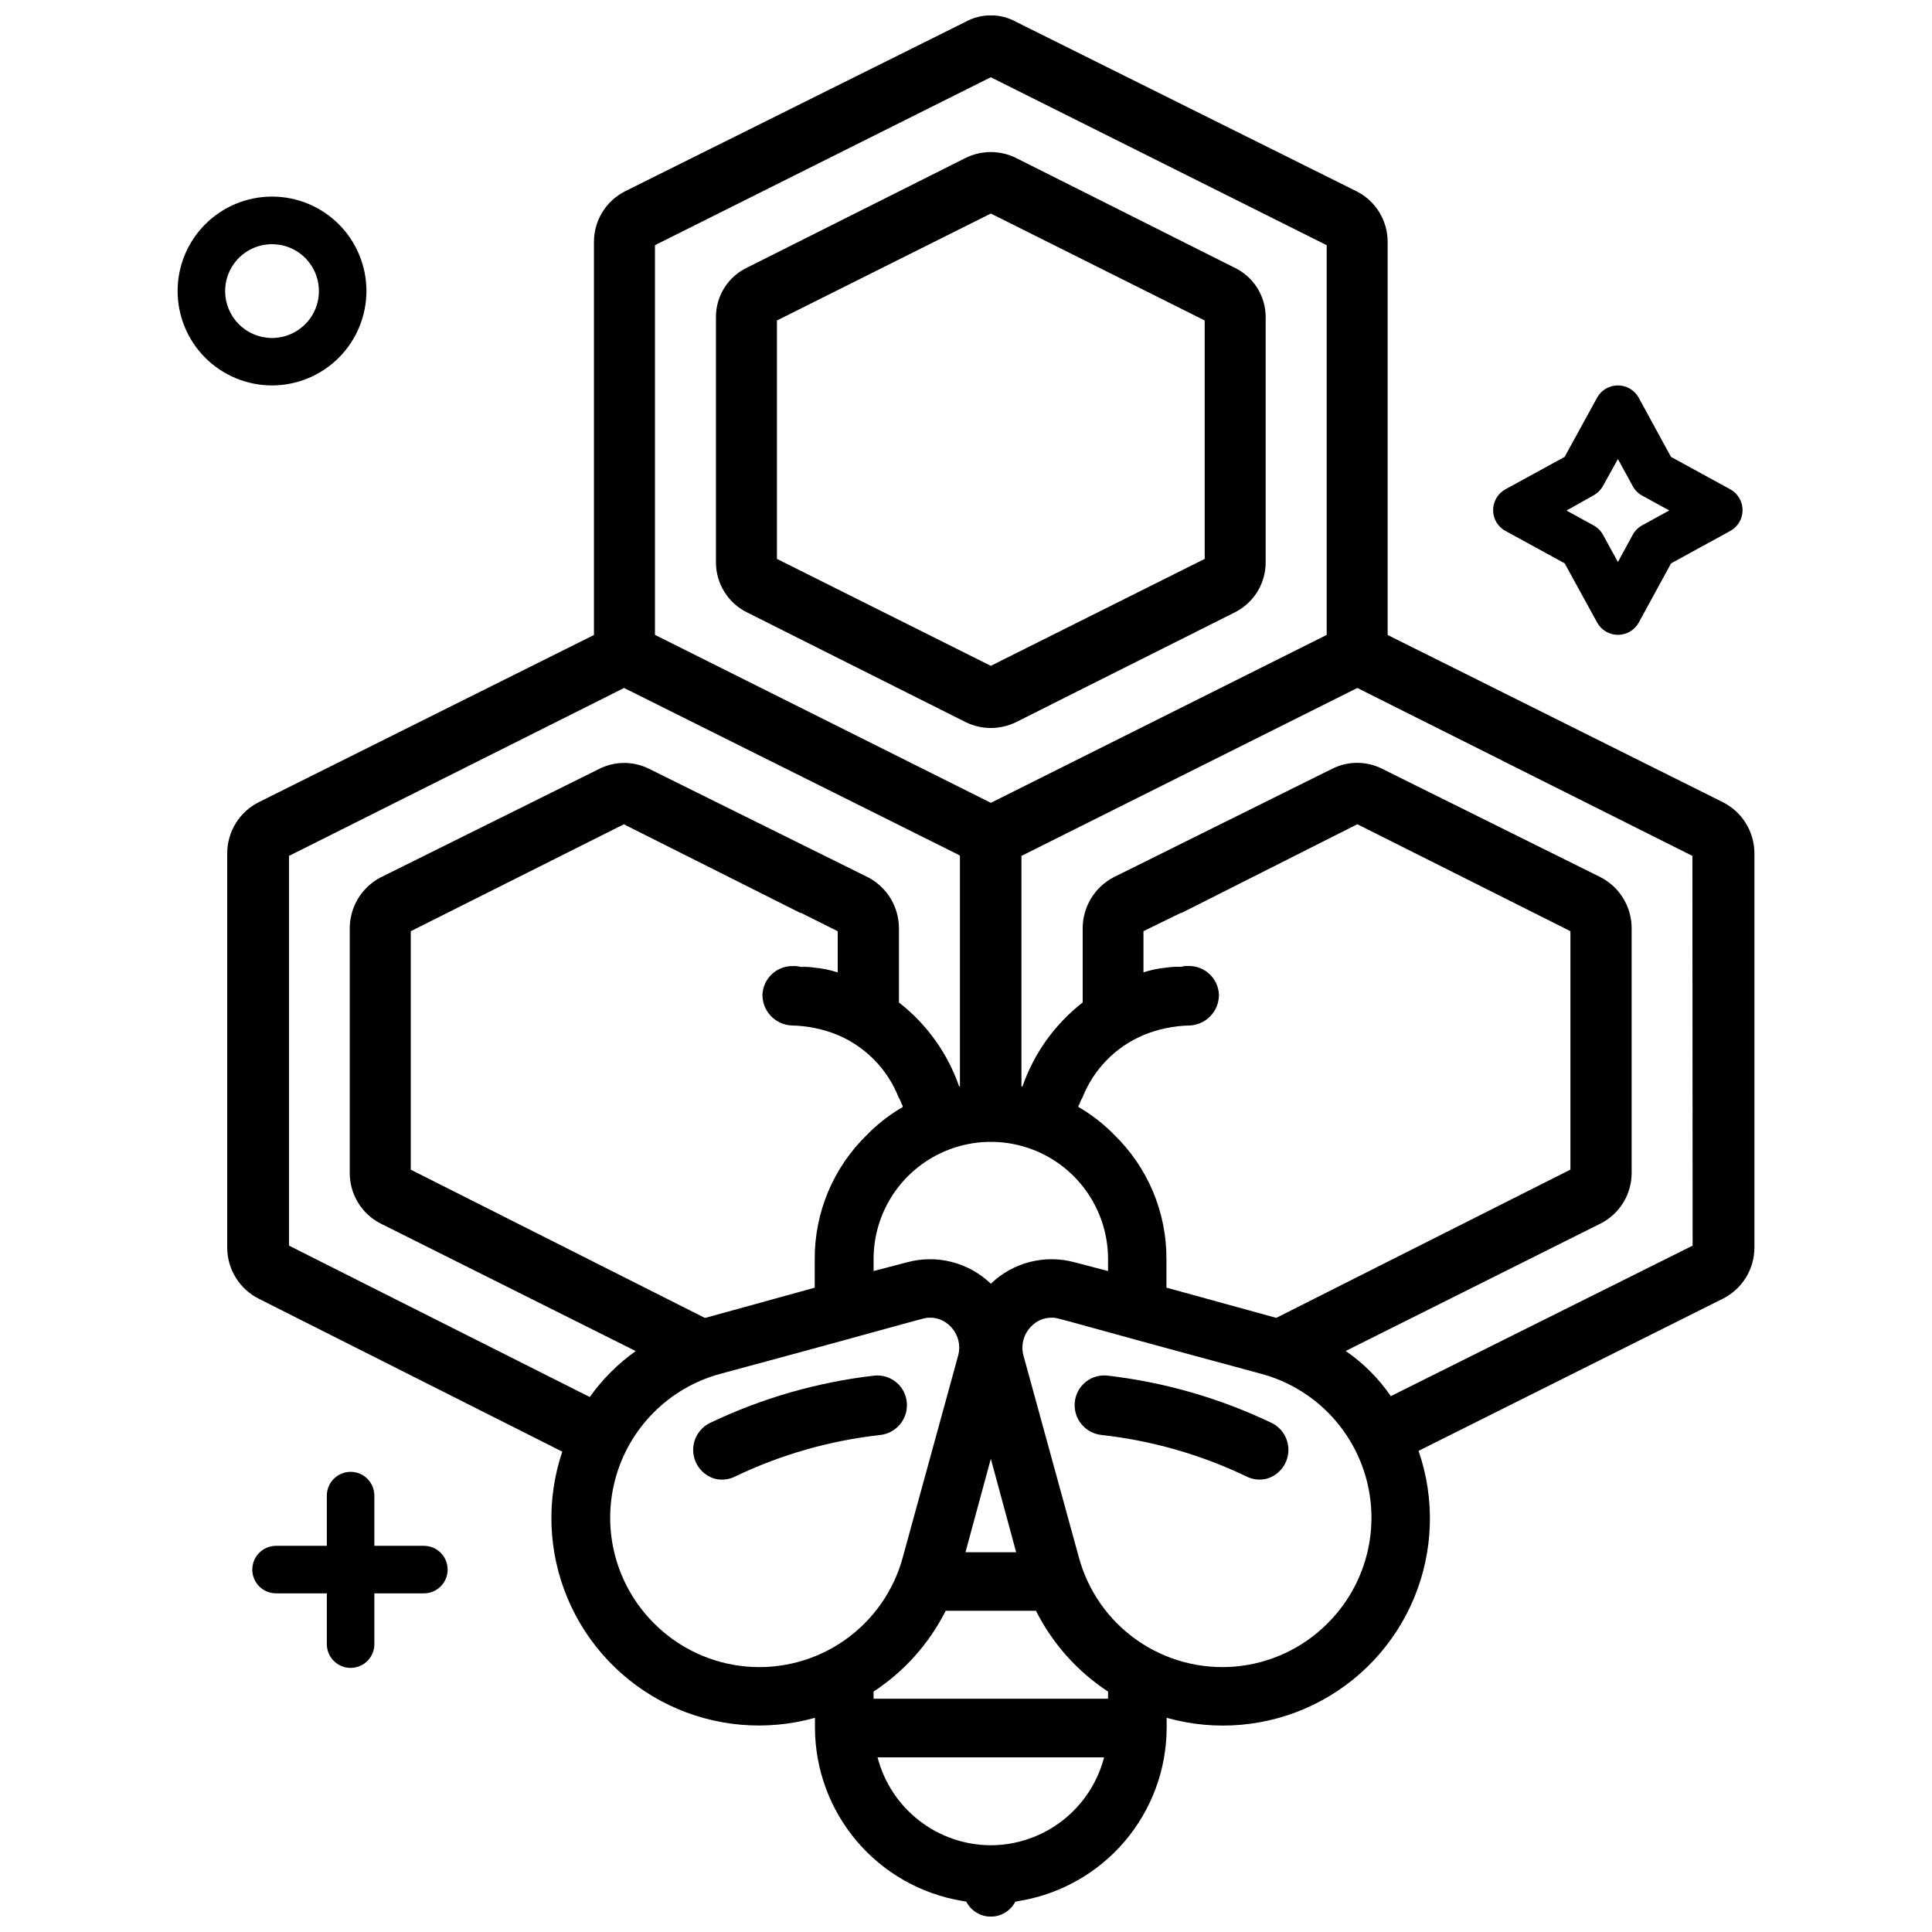
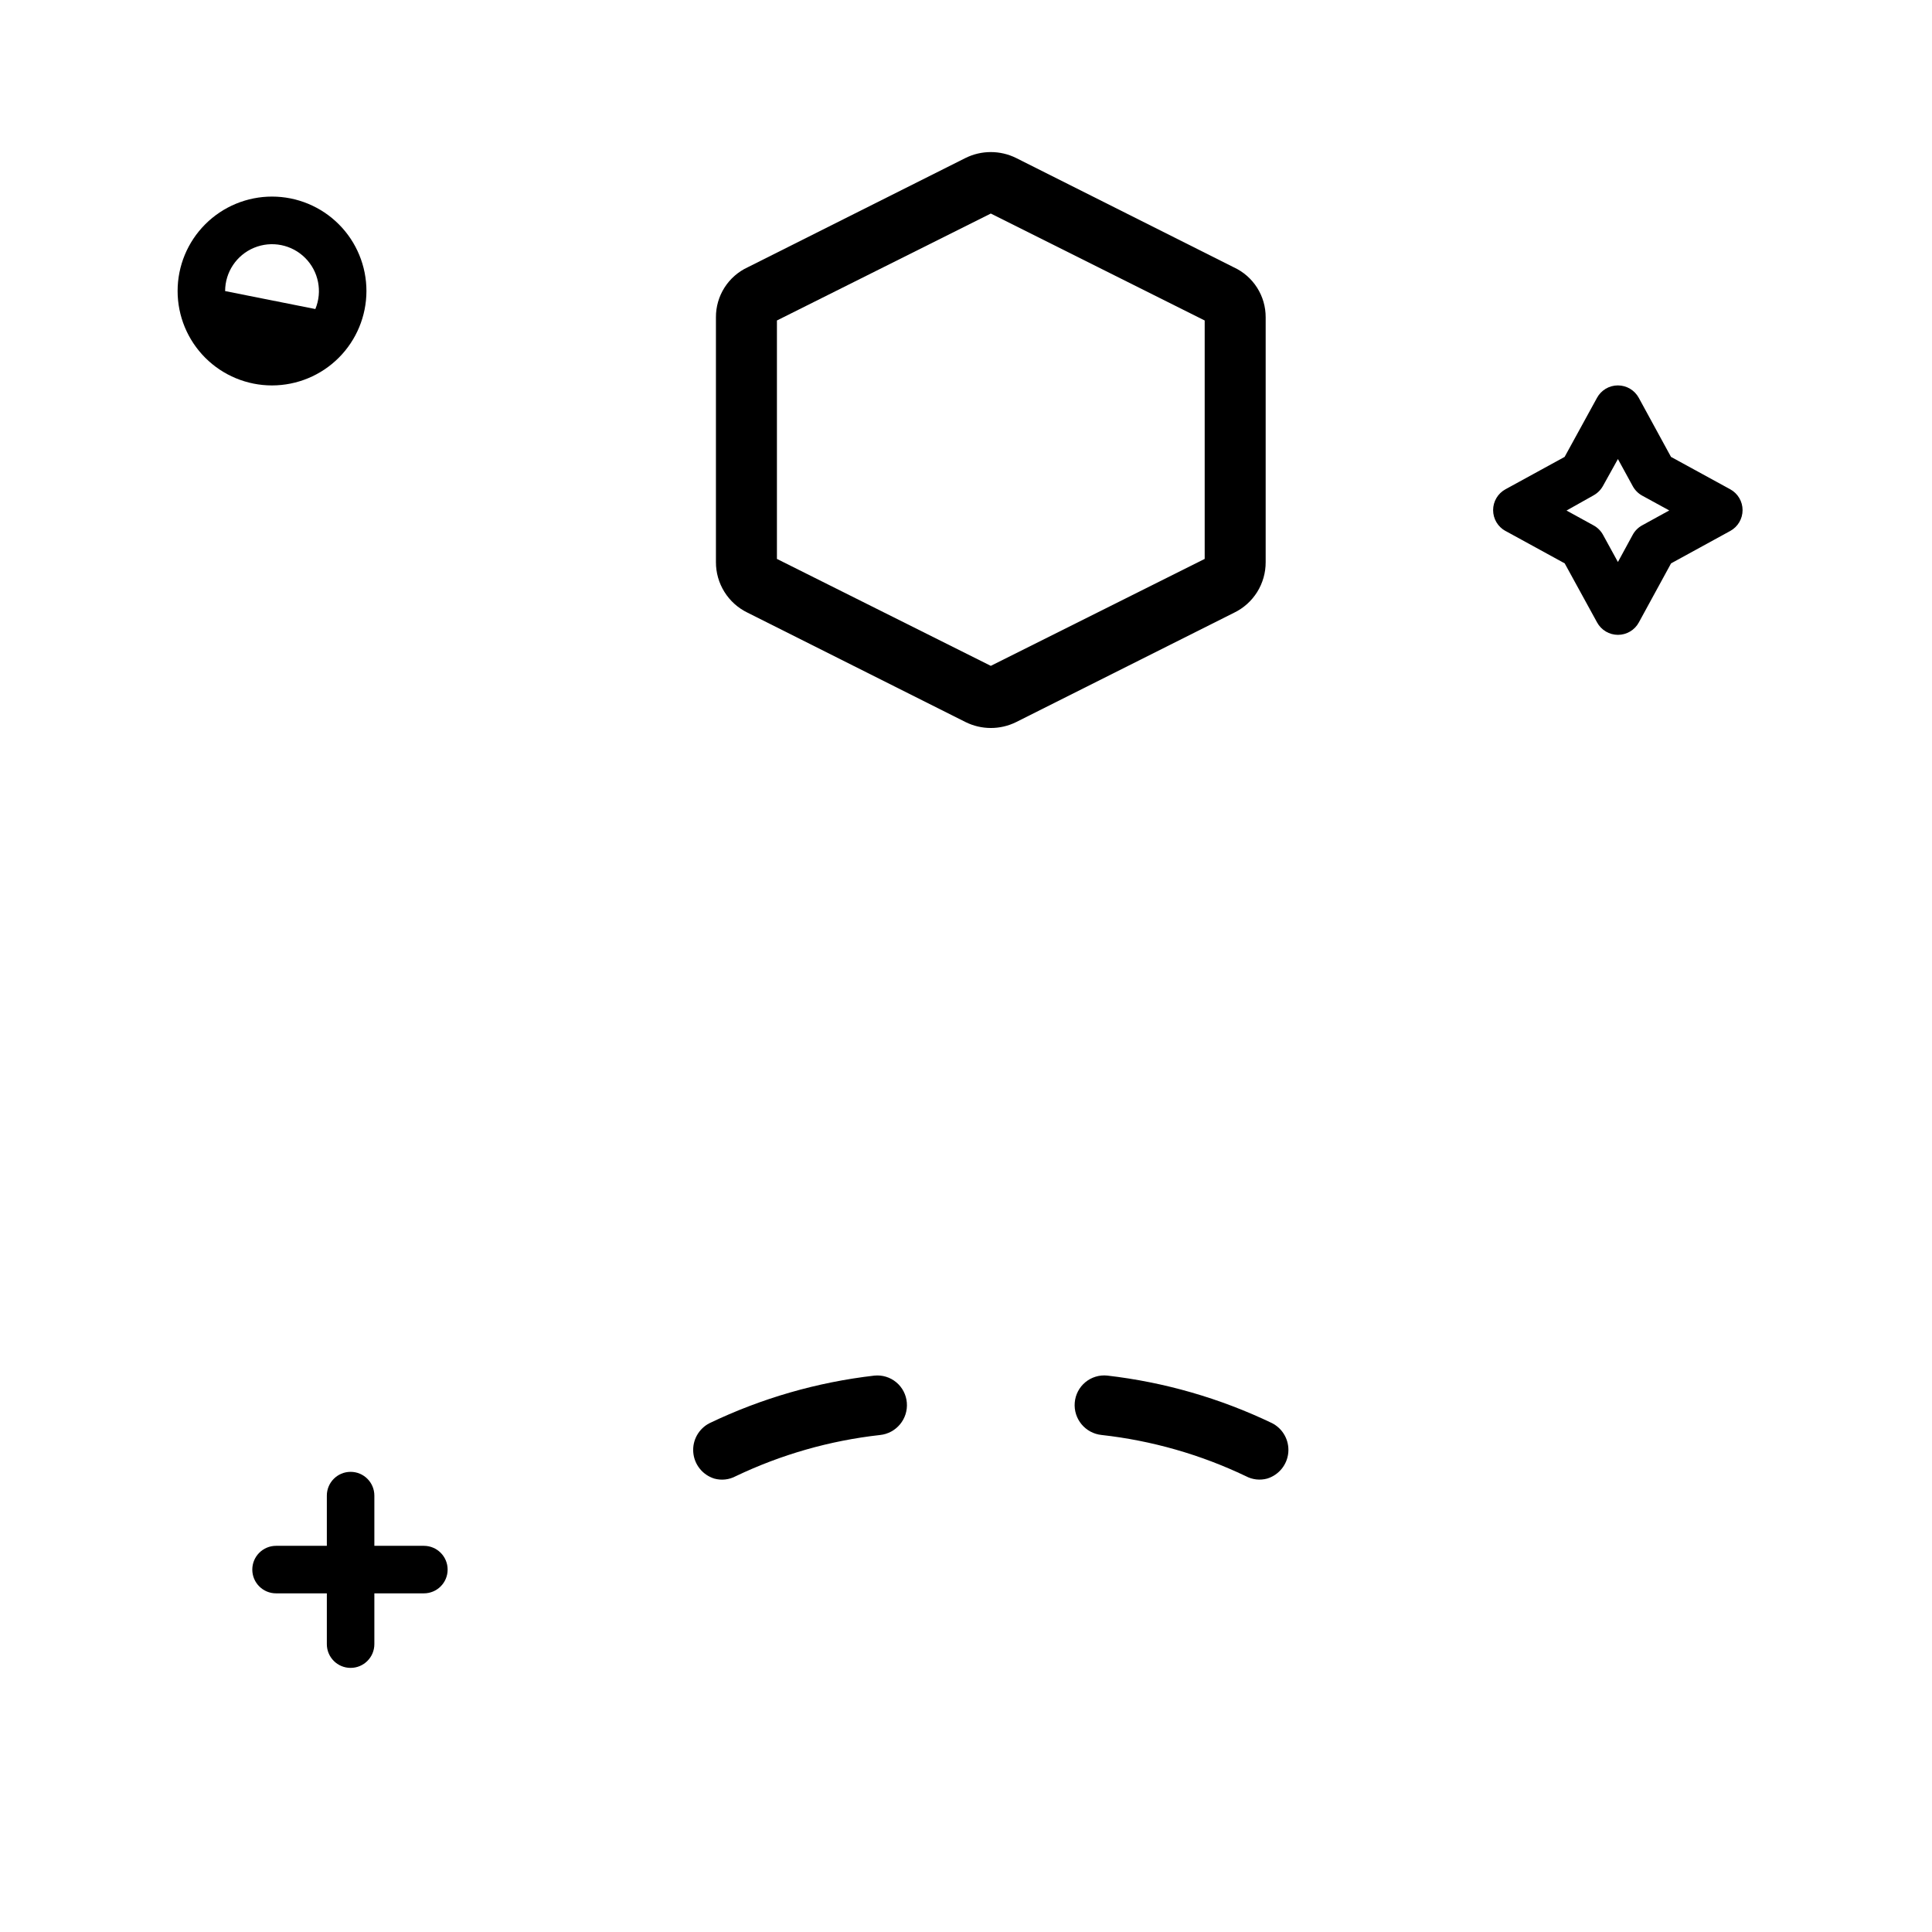
<svg xmlns="http://www.w3.org/2000/svg" width="800px" height="800px" version="1.1" viewBox="144 144 512 512">
  <defs>
    <clipPath id="a">
      <path d="m204 148.09h405v503.81h-405z" />
    </clipPath>
  </defs>
  <g clip-path="url(#a)">
-     <path d="m600.54 356.57-88.797-44.293v-104.12c0.012-2.777-0.746-5.504-2.191-7.875-1.445-2.375-3.519-4.297-5.996-5.559l-90.266-44.922v-0.004c-4.18-2.309-9.254-2.309-13.434 0l-90.266 44.922v0.004c-2.473 1.262-4.551 3.184-5.996 5.559-1.445 2.371-2.203 5.098-2.191 7.875v104.12l-88.797 44.293c-2.5 1.25-4.606 3.168-6.086 5.535-1.48 2.371-2.281 5.106-2.309 7.898v104.75c0.027 2.797 0.828 5.527 2.309 7.898 1.48 2.371 3.586 4.285 6.086 5.539l80.398 40.516 0.004-0.004c-4.285 12.703-3.785 26.531 1.41 38.887 5.191 12.359 14.719 22.395 26.793 28.223 12.07 5.824 25.852 7.043 38.758 3.426v2.731c0.055 10.977 3.977 21.586 11.082 29.957 7.102 8.371 16.93 13.965 27.754 15.805l1.258 0.211h0.004c1.246 2.445 3.762 3.984 6.508 3.984 2.746 0 5.258-1.539 6.508-3.984h0.211l1.051-0.211h-0.004c10.824-1.84 20.652-7.434 27.758-15.805 7.102-8.371 11.023-18.98 11.078-29.957v-2.731c12.926 3.644 26.738 2.422 38.824-3.434 12.086-5.859 21.605-15.945 26.754-28.352 5.144-12.402 5.566-26.266 1.176-38.957l80.609-40.305c2.5-1.254 4.606-3.168 6.09-5.539 1.48-2.371 2.277-5.102 2.309-7.898v-104.75c-0.031-2.793-0.828-5.527-2.309-7.898-1.484-2.367-3.59-4.285-6.09-5.535zm-153.45 61.715c3.871-1.586 7.996-2.438 12.176-2.519 4.371-0.191 7.805-3.809 7.769-8.184-0.195-4.367-3.883-7.758-8.25-7.578-0.57-0.035-1.137 0.035-1.68 0.207h-0.211c-1.262-0.039-2.527 0.031-3.777 0.211-2.07 0.195-4.113 0.617-6.09 1.262v-10.914l9.867-4.828h0.211l46.602-23.512 56.469 28.34v63.188l-77.879 39.254h-0.211l-28.969-7.977v-7.562c0.059-12.414-4.945-24.312-13.855-32.957-2.512-2.574-5.332-4.832-8.398-6.715-0.418-0.211-0.629-0.418-1.051-0.629v-0.418l0.004-0.004c0-0.117 0.094-0.211 0.207-0.211 0.191-0.664 0.477-1.301 0.84-1.891 2.957-7.481 8.809-13.453 16.227-16.562zm-9.445 59.406v3.148l-8.816-2.309v0.004c-7.898-2.164-16.352-0.012-22.25 5.668-5.902-5.68-14.355-7.832-22.254-5.668l-8.816 2.309v-3.172c0-11.098 5.922-21.355 15.535-26.906 9.613-5.547 21.457-5.547 31.066 0 9.613 5.551 15.535 15.809 15.535 26.906zm-24.352 77.672h-13.434l6.719-24.77zm-82.289-62.137h-0.27l-77.879-39.254v-63.188l56.469-28.34 46.812 23.512h0.211l9.656 4.828v10.914l-0.004 0.004c-1.977-0.641-4.019-1.062-6.09-1.262-1.18-0.18-2.375-0.25-3.566-0.207h-0.211c-0.613-0.176-1.254-0.246-1.891-0.211-4.336-0.141-7.981 3.223-8.184 7.559-0.039 4.375 3.394 7.992 7.766 8.184 4.18 0.082 8.309 0.934 12.176 2.519 7.398 3.129 13.227 9.105 16.164 16.586 0.367 0.586 0.648 1.223 0.84 1.887 0.113 0 0.207 0.094 0.207 0.211v0.418c-0.418 0.211-0.629 0.418-1.051 0.629l0.004 0.004c-3.066 1.883-5.887 4.141-8.398 6.719-8.91 8.641-13.914 20.543-13.855 32.957v7.559zm-13.434-284.25 89.008-44.504 89.008 44.504v103.28l-75.152 37.574-13.855 6.926-89.008-44.504zm-96.984 265.13v-103.28l88.797-44.504 80.398 40.094 8.398 4.199 0.211 0.211v61.086h-0.211c-3.059-8.801-8.602-16.527-15.953-22.25v-19.734c-0.016-2.773-0.785-5.488-2.227-7.856-1.441-2.367-3.504-4.297-5.961-5.578l-58-28.738c-4.16-2.098-9.066-2.098-13.227 0l-57.938 28.758c-2.457 1.285-4.519 3.211-5.961 5.578-1.441 2.371-2.211 5.086-2.227 7.856v64.867c-0.012 2.777 0.746 5.504 2.191 7.875 1.445 2.375 3.523 4.297 5.996 5.559l67.594 33.797c-4.711 3.348-8.828 7.465-12.176 12.176zm96.773 100.13c-9.996-9.941-13.941-24.453-10.352-38.086 3.594-13.633 14.18-24.32 27.777-28.039 56.047-15.113 53.738-14.906 55.629-14.906 2.062-0.031 4.043 0.805 5.457 2.309 1.977 1.977 2.773 4.844 2.098 7.559l-14.695 53.531 0.004-0.004c-2.398 8.949-7.871 16.77-15.461 22.078-7.59 5.312-16.809 7.781-26.039 6.969-9.227-0.816-17.871-4.856-24.418-11.41zm89.215 58.777h0.004c-6.875-0.023-13.551-2.32-18.98-6.535-5.434-4.215-9.312-10.113-11.039-16.766h60.039-0.004c-1.723 6.652-5.606 12.551-11.035 16.766-5.434 4.215-12.105 6.512-18.98 6.535zm31.066-38.836h-62.137v-1.891h0.004c8.137-5.336 14.727-12.719 19.105-21.41h23.93c4.375 8.691 10.965 16.074 19.102 21.41zm58.148-19.941h0.004c-6.543 6.555-15.191 10.594-24.418 11.41-9.227 0.812-18.449-1.656-26.039-6.969-7.586-5.309-13.062-13.129-15.457-22.078l-14.695-53.531v0.004c-0.672-2.715 0.125-5.582 2.098-7.559 1.414-1.504 3.394-2.34 5.461-2.309 1.891 0-0.418-0.211 55.629 14.906 13.598 3.719 24.18 14.406 27.773 28.039 3.594 13.633-0.352 28.145-10.352 38.086zm96.773-100.13-79.98 39.887 0.004-0.004c-3.219-4.688-7.273-8.746-11.965-11.965l67.594-33.797c2.477-1.262 4.551-3.188 5.996-5.559 1.445-2.371 2.203-5.098 2.191-7.875v-64.867c-0.012-2.773-0.781-5.488-2.227-7.856-1.441-2.367-3.504-4.297-5.961-5.578l-57.938-28.758v-0.004c-4.16-2.094-9.066-2.094-13.227 0l-57.938 28.758v0.004c-2.457 1.281-4.516 3.211-5.961 5.578-1.441 2.367-2.211 5.082-2.227 7.856v19.734c-7.352 5.723-12.895 13.449-15.953 22.25h-0.273v-61.086l89.008-44.504 88.797 44.504z" />
-   </g>
+     </g>
  <path d="m481.09 521.14c-13.754-6.594-28.508-10.852-43.664-12.598-2.09-0.215-4.18 0.422-5.801 1.762-1.617 1.344-2.629 3.281-2.805 5.379-0.379 4.336 2.805 8.172 7.137 8.605 13.258 1.477 26.172 5.168 38.207 10.914 1.738 0.93 3.766 1.156 5.668 0.633 3.098-0.957 5.305-3.695 5.582-6.926 0.273-3.227-1.434-6.301-4.324-7.769z" />
  <path d="m413.29 335.36 57.727-28.969h0.004c2.527-1.215 4.656-3.121 6.144-5.5 1.484-2.379 2.266-5.129 2.25-7.934v-64.867c0.012-2.777-0.773-5.496-2.262-7.84-1.488-2.344-3.617-4.215-6.133-5.383l-57.73-28.992c-4.231-2.098-9.203-2.098-13.434 0l-57.727 28.969c-2.519 1.172-4.648 3.039-6.137 5.383s-2.273 5.066-2.262 7.844v64.863c-0.016 2.805 0.766 5.559 2.254 7.934 1.484 2.379 3.617 4.289 6.144 5.504l57.727 28.969c4.231 2.106 9.199 2.113 13.434 0.02zm-63.395-43.242v-63.188l56.68-28.34 56.68 28.34v63.188l-56.68 28.34z" />
  <path d="m375.71 508.55c-15.152 1.746-29.91 6.004-43.664 12.598-2.887 1.469-4.598 4.543-4.32 7.769 0.277 3.231 2.484 5.969 5.582 6.926 1.898 0.523 3.926 0.297 5.664-0.633 12.039-5.746 24.953-9.438 38.207-10.914 4.336-0.434 7.516-4.269 7.137-8.605-0.176-2.098-1.184-4.035-2.805-5.379-1.617-1.34-3.707-1.977-5.801-1.762z" />
-   <path d="m241.11 221.14c0.004-6.637-2.625-13.004-7.316-17.699-4.691-4.699-11.055-7.34-17.691-7.344-6.637-0.004-13.004 2.633-17.699 7.324-4.695 4.691-7.336 11.055-7.336 17.691-0.004 6.637 2.633 13.004 7.324 17.699 4.691 4.695 11.059 7.332 17.695 7.332 6.633-0.008 12.992-2.641 17.68-7.328 4.691-4.688 7.332-11.043 7.344-17.676zm-37.449 0c0-5.023 3.027-9.555 7.672-11.48 4.644-1.922 9.988-0.859 13.543 2.695s4.617 8.898 2.695 13.543c-1.926 4.644-6.457 7.672-11.484 7.672-3.293 0-6.457-1.309-8.785-3.641-2.332-2.332-3.641-5.492-3.641-8.789z" />
+   <path d="m241.11 221.14c0.004-6.637-2.625-13.004-7.316-17.699-4.691-4.699-11.055-7.34-17.691-7.344-6.637-0.004-13.004 2.633-17.699 7.324-4.695 4.691-7.336 11.055-7.336 17.691-0.004 6.637 2.633 13.004 7.324 17.699 4.691 4.695 11.059 7.332 17.695 7.332 6.633-0.008 12.992-2.641 17.68-7.328 4.691-4.688 7.332-11.043 7.344-17.676zm-37.449 0c0-5.023 3.027-9.555 7.672-11.48 4.644-1.922 9.988-0.859 13.543 2.695s4.617 8.898 2.695 13.543z" />
  <path d="m256.33 553.66h-13.121v-13.309c0-3.477-2.816-6.297-6.297-6.297-3.477 0-6.297 2.82-6.297 6.297v13.309h-13.457c-3.477 0-6.297 2.82-6.297 6.297 0 3.481 2.82 6.297 6.297 6.297h13.457v13.457c0 3.481 2.82 6.297 6.297 6.297 3.481 0 6.297-2.816 6.297-6.297v-13.457h13.121c3.481 0 6.297-2.816 6.297-6.297 0-3.477-2.816-6.297-6.297-6.297z" />
  <path d="m542.98 284.71 15.68 8.586 8.586 15.66c1.102 2.023 3.227 3.285 5.531 3.285 2.309 0 4.43-1.262 5.531-3.285l8.543-15.66 15.68-8.586h0.004c2.016-1.105 3.266-3.223 3.266-5.523 0-2.297-1.25-4.414-3.266-5.519l-15.703-8.586-8.543-15.66c-1.105-2.027-3.227-3.285-5.531-3.285-2.309 0-4.43 1.258-5.531 3.285l-8.586 15.66-15.68 8.586h-0.004c-2.016 1.105-3.266 3.223-3.266 5.519 0 2.301 1.25 4.418 3.266 5.523zm23.344-9.445v-0.004c1.051-0.586 1.918-1.457 2.496-2.516l3.945-7.098 3.926 7.18c0.578 1.059 1.445 1.934 2.5 2.519l7.18 3.926-7.18 3.945c-1.055 0.578-1.922 1.445-2.5 2.5l-3.926 7.219-3.945-7.199c-0.578-1.055-1.445-1.922-2.496-2.496l-7.18-3.945z" />
</svg>